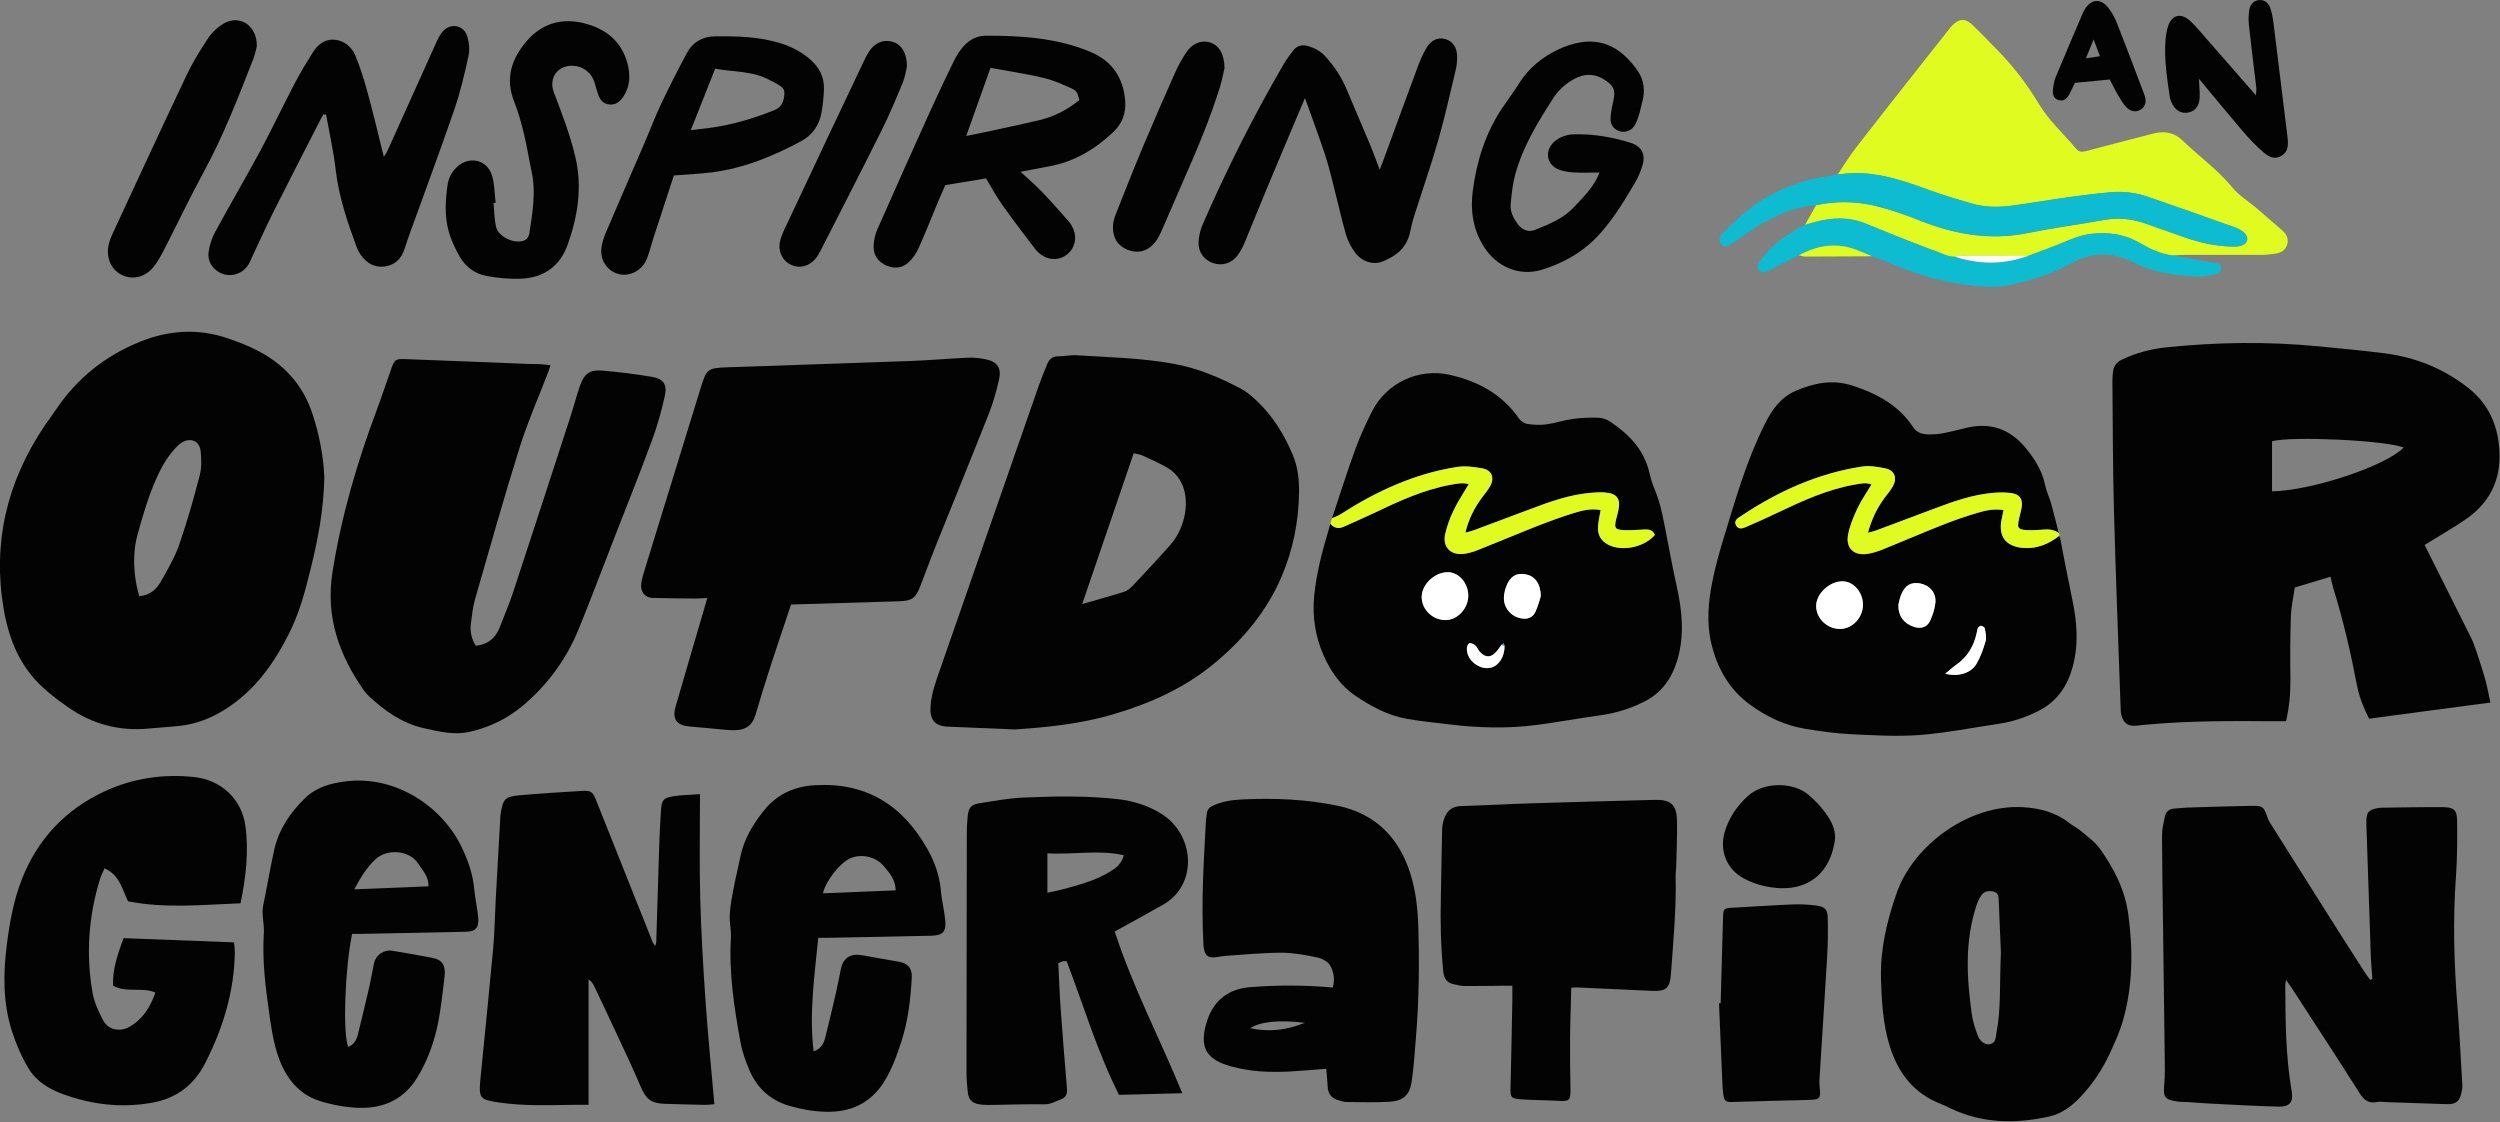
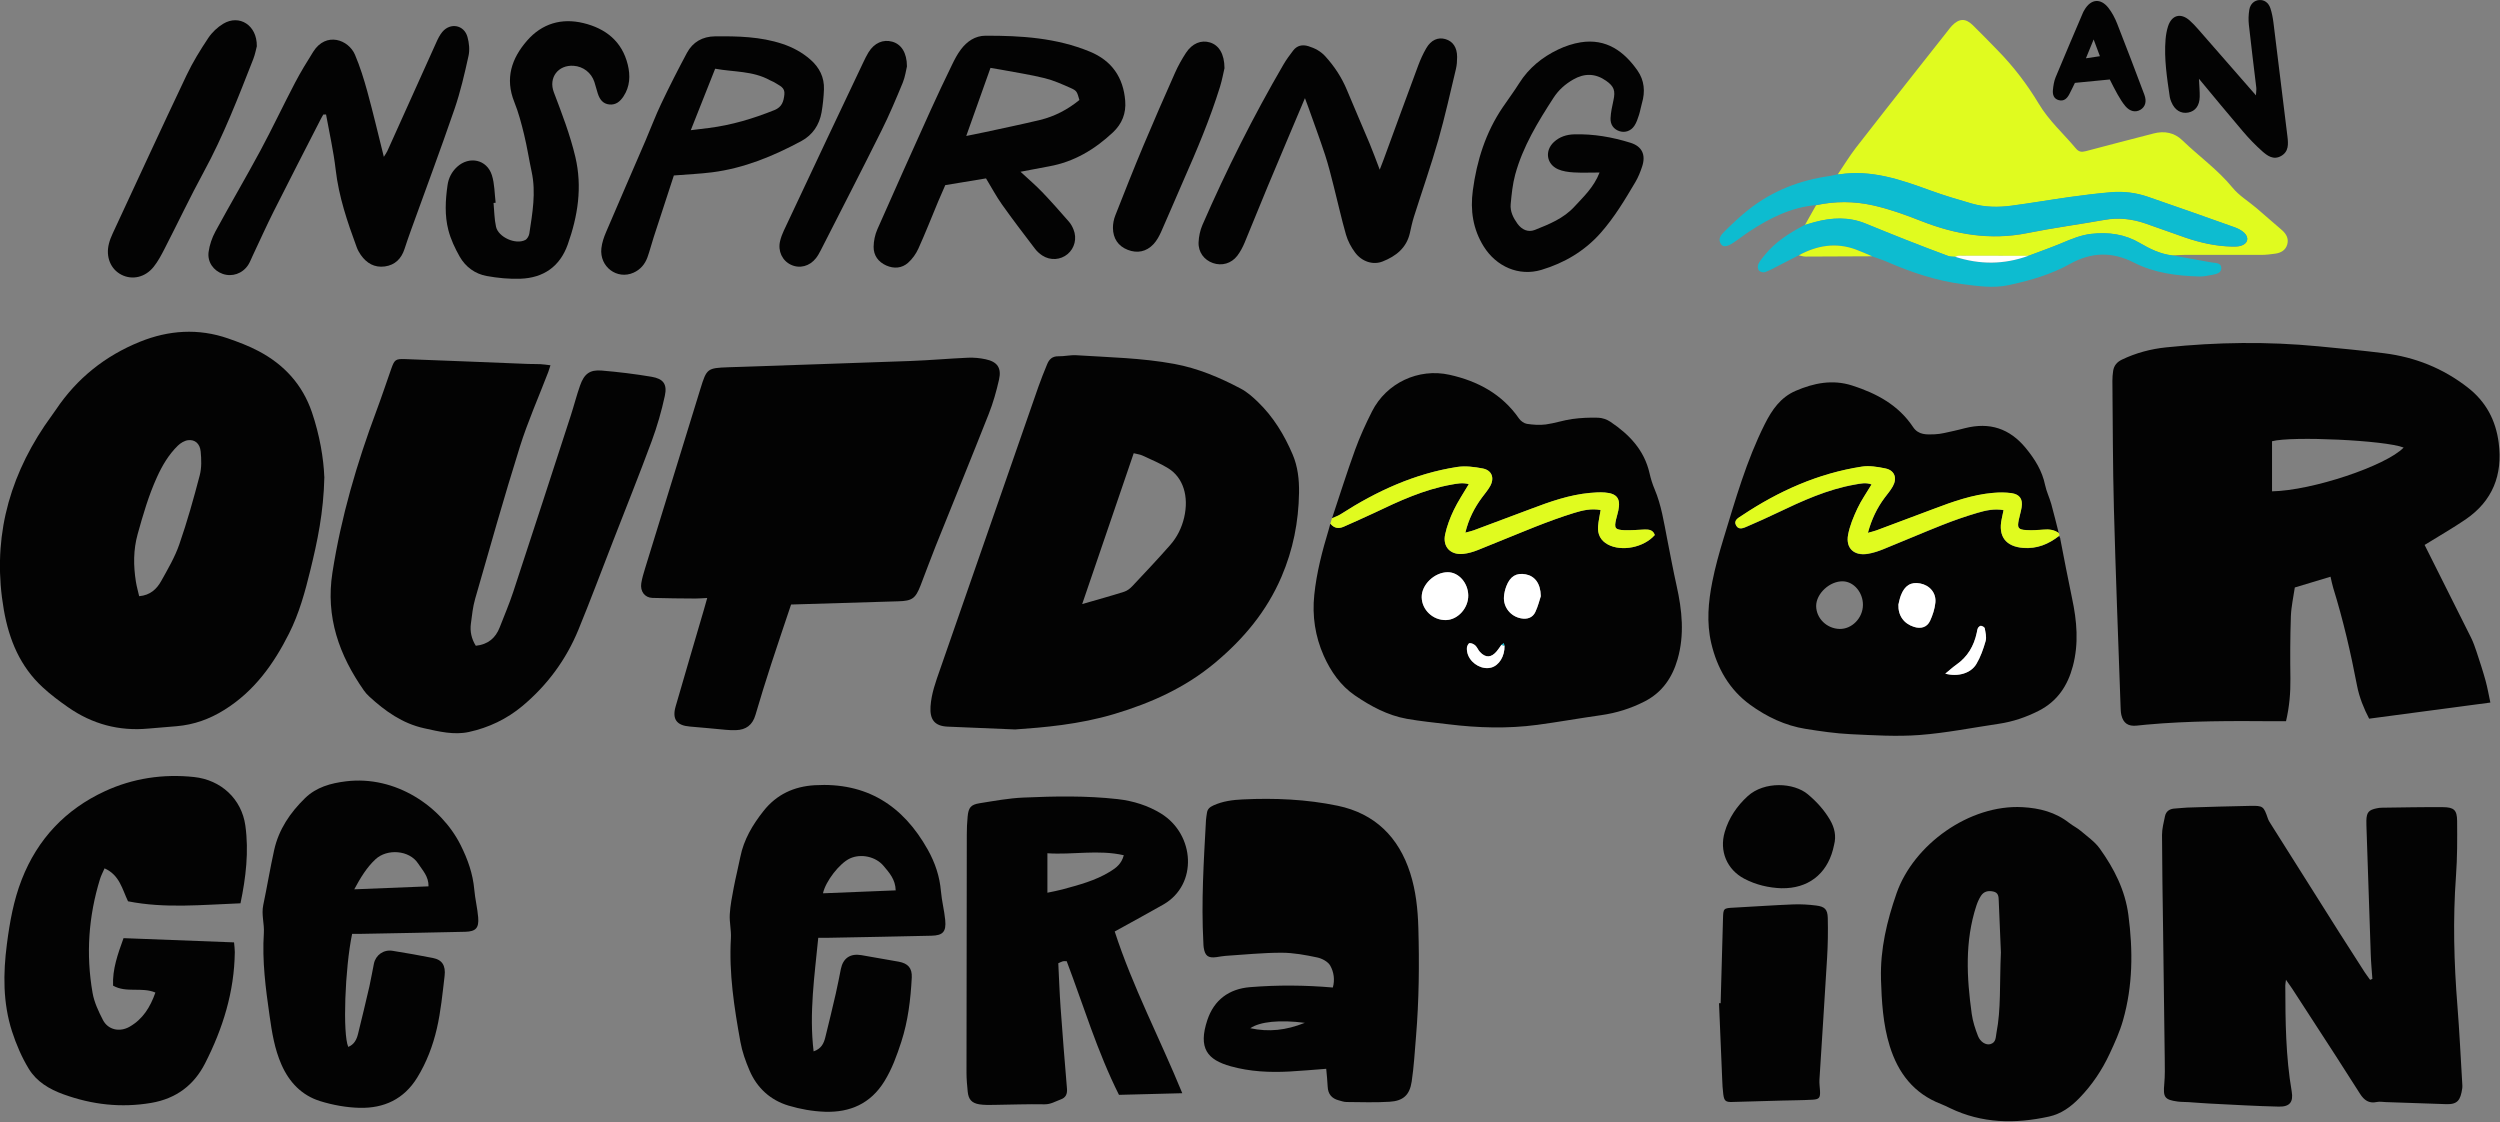
<svg xmlns="http://www.w3.org/2000/svg" width="597" height="268" viewBox="0 0 597 268" fill="none">
  <rect x="0" y="0" width="597" height="268" fill="#808080" stroke="none" />
  <g clip-path="url(#clip0_2122_12760)">
    <path d="M579 130.14C582.68 137.48 586.41 144.88 590.1 152.3C590.63 153.37 591.02 154.51 591.4 155.64C592.15 157.91 592.9 160.18 593.54 162.49C594.02 164.23 594.32 166.02 594.7 167.77C584.92 169.07 575.46 170.33 565.75 171.62C564.53 169.28 563.4 166.57 562.85 163.68C561.35 155.83 559.55 148.06 557.18 140.42C556.92 139.59 556.77 138.72 556.53 137.72C553.69 138.58 550.9 139.42 548 140.29C547.68 142.52 547.14 144.86 547.06 147.21C546.89 152.16 546.88 157.12 546.95 162.07C546.99 165.44 546.71 168.75 545.9 172.23C545 172.23 544.14 172.23 543.28 172.23C533.05 172.15 522.81 172.11 512.61 173.04C511.81 173.11 511.02 173.2 510.23 173.28C508.22 173.49 507.04 172.71 506.58 170.74C506.42 170.05 506.42 169.31 506.39 168.6C505.84 152.87 505.22 137.14 504.8 121.4C504.53 111.25 504.54 101.1 504.44 90.95C504.44 90.15 504.5 89.35 504.62 88.56C504.82 87.29 505.54 86.44 506.73 85.87C510.08 84.27 513.61 83.33 517.28 82.95C529.39 81.69 541.52 81.53 553.65 82.7C558.9 83.21 564.15 83.7 569.38 84.36C576.74 85.29 583.39 87.94 589.3 92.54C593.68 95.95 595.99 100.36 596.69 105.75C597.68 113.42 595.22 119.64 588.78 124.04C585.69 126.15 582.43 128 579 130.13V130.14ZM542.56 117.33C552.12 117.16 569.8 111.23 573.99 106.88C569.65 105.13 547.23 104.1 542.56 105.37V117.33Z" fill="#030303" />
    <path d="M77.46 113.85C77.27 122.42 75.79 129.28 74.12 136.12C72.85 141.33 71.44 146.49 69.02 151.29C65.35 158.59 60.71 165.07 53.59 169.51C50.04 171.73 46.3 173.07 42.16 173.42C39.93 173.61 37.7 173.77 35.47 173.98C28.42 174.65 22 172.91 16.23 168.87C14.14 167.41 12.08 165.87 10.21 164.14C4.81 159.17 2.17 152.8 0.92 145.67C-1.87 129.66 1.65 115.09 10.62 101.71C11.51 100.38 12.49 99.12 13.38 97.79C18.39 90.33 25.14 84.96 33.4 81.62C40.26 78.84 47.36 78.35 54.47 80.82C56.95 81.68 59.43 82.62 61.74 83.84C67.82 87.05 72.21 91.8 74.48 98.43C76.36 103.93 77.28 109.56 77.44 113.84L77.46 113.85ZM33.23 142.37C35.87 142.15 37.43 140.66 38.49 138.76C40.08 135.91 41.76 133.05 42.82 129.99C44.7 124.58 46.25 119.04 47.7 113.49C48.17 111.69 48.1 109.69 47.92 107.81C47.74 105.92 46.53 104.91 44.9 105.12C44.04 105.23 43.11 105.8 42.47 106.42C40.28 108.56 38.74 111.17 37.48 113.95C35.49 118.32 34.17 122.9 32.88 127.52C31.82 131.31 31.85 135.08 32.45 138.89C32.63 140.04 32.96 141.17 33.23 142.36V142.37Z" fill="#030303" />
    <path d="M318.09 123.76C319.91 118.31 321.63 112.83 323.59 107.43C324.73 104.29 326.13 101.22 327.64 98.24C331.06 91.47 338.72 87.84 346.15 89.5C352.9 91 358.7 94.11 362.76 99.97C363.17 100.56 363.96 101.11 364.64 101.22C366.11 101.44 367.66 101.55 369.13 101.36C371.26 101.08 373.33 100.35 375.46 100.06C377.5 99.78 379.59 99.69 381.65 99.75C382.63 99.78 383.73 100.16 384.56 100.72C389.05 103.73 392.64 107.46 393.9 112.97C394.2 114.29 394.6 115.6 395.13 116.84C396.73 120.63 397.33 124.66 398.11 128.65C398.85 132.41 399.55 136.17 400.38 139.9C401.68 145.74 402.29 151.6 400.6 157.44C399.34 161.79 396.96 165.34 392.74 167.5C389.42 169.2 385.97 170.27 382.3 170.79C377.24 171.5 372.21 172.41 367.15 173.09C360.07 174.04 352.97 173.83 345.89 172.96C342.57 172.55 339.22 172.24 335.93 171.65C331.37 170.83 327.32 168.64 323.57 166.08C320.15 163.75 317.77 160.33 316.1 156.57C314.07 151.98 313.32 147.13 313.85 142.06C314.4 136.7 315.76 131.55 317.31 126.42C317.45 125.96 317.56 125.5 317.69 125.04C318.56 126.13 319.63 126.34 320.89 125.77C323.29 124.69 325.71 123.66 328.08 122.52C334.07 119.66 340.07 116.88 346.68 115.71C347.98 115.48 349.26 115.21 350.75 115.61C349.46 117.81 348.16 119.73 347.17 121.79C346.28 123.65 345.53 125.62 345.1 127.62C344.46 130.62 346.42 132.61 349.48 132.26C350.65 132.13 351.83 131.78 352.93 131.34C357.53 129.52 362.07 127.57 366.68 125.77C369.72 124.58 372.79 123.44 375.91 122.48C377.93 121.86 380.04 121.37 382.23 121.8C382.01 123.16 381.72 124.41 381.62 125.67C381.47 127.58 382.22 129.09 383.97 130.03C387.25 131.79 392.58 130.74 395.16 127.76C394.77 126.56 393.78 126.41 392.7 126.45C391.11 126.51 389.51 126.68 387.92 126.61C385.66 126.52 385.42 126.13 385.93 123.98C386.1 123.28 386.31 122.59 386.46 121.89C387.04 119.07 386.14 117.83 383.23 117.61C382.04 117.52 380.83 117.6 379.65 117.71C374.75 118.17 370.16 119.79 365.6 121.52C361.05 123.25 356.49 124.95 351.93 126.64C351.37 126.85 350.78 126.96 349.92 127.2C350.72 123.91 352.08 121.26 353.89 118.82C354.55 117.92 355.3 117.07 355.84 116.1C356.94 114.14 356.26 112.29 354.07 111.87C352.07 111.48 349.91 111.2 347.92 111.52C337.81 113.1 328.72 117.28 320.18 122.78C319.54 123.19 318.79 123.43 318.09 123.76ZM358.52 154.01C358.15 154.52 357.81 155.07 357.4 155.55C356.1 157.09 354.76 157.14 353.41 155.69C352.98 155.23 352.77 154.57 352.31 154.15C351.96 153.82 351.37 153.55 350.92 153.59C350.67 153.61 350.31 154.3 350.29 154.71C350.26 155.32 350.38 155.99 350.62 156.55C351.54 158.68 354.04 159.97 356.08 159.43C357.99 158.93 359.35 156.71 359.28 154.21C359.22 154 359.15 153.8 359.09 153.59C358.9 153.73 358.71 153.88 358.52 154.02V154.01ZM339.5 142.63C339.55 145.65 342.2 148.14 345.28 148.08C348.14 148.02 350.69 145.19 350.62 142.14C350.55 139.17 348.31 136.66 345.74 136.65C342.56 136.65 339.46 139.62 339.5 142.64V142.63ZM367.95 142.34C367.9 139.29 366.48 137.55 364.34 137.15C362.12 136.74 360.64 137.6 359.73 139.96C359.42 140.76 359.21 141.65 359.15 142.51C358.98 145.01 360.74 147.19 363.21 147.66C364.72 147.95 366.01 147.51 366.65 146.14C367.31 144.72 367.68 143.16 367.96 142.34H367.95Z" fill="#030303" />
    <path d="M491.98 128.62C492.92 133.39 493.81 138.17 494.82 142.93C495.97 148.31 496.43 153.69 495 159.07C493.77 163.73 491.31 167.47 486.84 169.74C483.81 171.28 480.67 172.34 477.33 172.84C471.02 173.77 464.73 175.04 458.38 175.52C452.92 175.93 447.38 175.58 441.89 175.32C438.31 175.15 434.74 174.62 431.2 174.06C426.29 173.28 421.84 171.14 417.91 168.28C412.98 164.69 410.05 159.58 408.65 153.61C407.49 148.66 407.94 143.74 408.91 138.87C409.59 135.43 410.54 132.04 411.56 128.68C414.41 119.37 417.04 109.99 421.45 101.24C423.14 97.88 425.19 94.9 428.78 93.34C433.14 91.46 437.61 90.56 442.29 92.06C448.12 93.93 453.34 96.72 456.84 101.98C458.15 103.94 460.13 103.77 461.99 103.71C463.57 103.66 465.13 103.19 466.7 102.87C467.56 102.69 468.4 102.45 469.26 102.24C475.11 100.77 479.89 102.29 483.78 107.03C485.95 109.68 487.67 112.44 488.37 115.83C488.69 117.38 489.42 118.84 489.85 120.38C490.49 122.68 491.04 125 491.63 127.31C490.53 126.53 489.3 126.38 487.98 126.5C486.63 126.62 485.26 126.7 483.91 126.62C481.93 126.5 481.69 126.11 482.07 124.22C482.28 123.2 482.6 122.21 482.76 121.18C483.07 119.21 482.32 118.08 480.34 117.79C478.93 117.59 477.47 117.6 476.05 117.72C471.06 118.14 466.39 119.8 461.75 121.56C457.2 123.29 452.63 124.99 448.07 126.69C447.51 126.9 446.92 127.02 446.05 127.27C446.94 124.01 448.23 121.33 450.05 118.89C450.72 117.99 451.46 117.14 452 116.17C453.11 114.19 452.44 112.35 450.27 111.9C448.42 111.51 446.42 111.17 444.58 111.46C434.14 113.08 424.72 117.3 415.98 123.13C415.16 123.68 413.9 124.27 414.59 125.52C415.26 126.72 416.47 126.06 417.38 125.67C419.73 124.67 422.05 123.61 424.36 122.51C430.35 119.65 436.37 116.88 442.98 115.73C444.26 115.51 445.54 115.18 446.93 115.71C445.7 117.76 444.45 119.54 443.54 121.48C442.6 123.49 441.71 125.6 441.32 127.76C440.73 130.96 442.77 132.81 446 132.28C447.25 132.08 448.49 131.67 449.67 131.2C454.41 129.29 459.09 127.26 463.84 125.38C466.58 124.3 469.38 123.32 472.21 122.49C474.17 121.91 476.21 121.45 478.45 121.84C478.29 122.62 478.14 123.31 478 124C477.13 128.08 478.96 130.52 483.09 130.86C486.39 131.13 489.2 129.98 491.73 127.98C491.83 128.2 491.92 128.42 492.02 128.64L491.99 128.65L491.98 128.62ZM444.87 144.48C444.9 141.5 442.72 138.91 440.12 138.82C436.98 138.71 433.69 141.74 433.7 144.72C433.72 147.65 436.22 150.11 439.28 150.19C442.23 150.26 444.84 147.6 444.87 144.48ZM453.34 144.33C453.23 147.04 454.66 148.94 457.06 149.7C458.72 150.23 460.19 149.8 460.91 148.24C461.53 146.89 462.02 145.39 462.17 143.91C462.4 141.57 460.8 139.75 458.51 139.32C456.33 138.91 454.83 139.82 453.93 142.18C453.62 142.99 453.47 143.86 453.35 144.33H453.34ZM464.53 160.87C467.59 161.69 470.65 160.76 471.96 158.56C472.96 156.88 473.63 154.96 474.17 153.07C474.43 152.15 474.13 151.04 473.96 150.03C473.92 149.78 473.4 149.49 473.07 149.44C472.86 149.4 472.49 149.71 472.35 149.95C472.17 150.28 472.13 150.7 472.05 151.09C471.38 154.25 469.86 156.85 467.17 158.73C466.35 159.3 465.61 159.99 464.53 160.87Z" fill="#030303" />
    <path d="M242.33 174.19C235.69 173.92 230.98 173.73 226.27 173.52C223.13 173.38 222.01 171.77 222.21 168.71C222.41 165.61 223.46 162.81 224.45 159.96C232.28 137.42 240.12 114.89 247.97 92.35C248.6 90.54 249.33 88.77 250.05 87C250.53 85.8 251.3 85.05 252.75 85.08C254.18 85.11 255.62 84.74 257.04 84.83C264.84 85.33 272.66 85.47 280.41 86.9C286.09 87.95 291.25 90.14 296.27 92.79C297.8 93.59 299.16 94.8 300.41 96.01C304.08 99.56 306.69 103.85 308.68 108.52C309.92 111.43 310.26 114.54 310.21 117.68C310.1 124.62 308.79 131.27 306.03 137.71C302.48 146.01 296.93 152.62 290.08 158.33C283.01 164.23 274.9 167.86 266.14 170.49C257.7 173.03 249.09 173.73 242.33 174.2V174.19ZM258.43 144.25C262.09 143.19 265.29 142.31 268.45 141.31C269.17 141.08 269.87 140.54 270.4 139.97C273.46 136.72 276.52 133.48 279.47 130.12C281.11 128.25 282.21 126.01 282.78 123.56C283.94 118.57 282.57 114.07 279.01 111.85C277.06 110.64 274.9 109.76 272.81 108.78C272.26 108.52 271.63 108.46 270.73 108.23C266.66 120.16 262.63 131.95 258.43 144.24V144.25Z" fill="#030303" />
    <path d="M131.45 87.24C131.21 87.96 131.08 88.41 130.92 88.85C128.64 94.8 126.03 100.66 124.13 106.73C120.36 118.76 116.94 130.9 113.46 143.02C112.91 144.93 112.71 146.94 112.45 148.92C112.2 150.79 112.59 152.55 113.62 154.21C116.49 153.91 118.34 152.4 119.34 149.79C120.43 146.96 121.64 144.17 122.58 141.29C127.2 127.26 131.76 113.22 136.32 99.18C137.08 96.83 137.69 94.42 138.51 92.09C139.5 89.27 140.84 88.25 143.7 88.49C147.67 88.82 151.65 89.31 155.58 89.97C158.41 90.45 159.37 91.73 158.76 94.54C157.97 98.19 156.93 101.82 155.63 105.33C152.67 113.34 149.49 121.27 146.39 129.23C143.64 136.3 140.99 143.4 138.11 150.41C135.18 157.54 130.69 163.62 124.77 168.58C121.03 171.71 116.66 173.78 111.96 174.8C108.42 175.57 104.81 174.69 101.29 173.91C96.12 172.77 91.98 169.83 88.18 166.33C87.71 165.9 87.27 165.42 86.91 164.9C80.99 156.44 77.73 147.36 79.38 136.76C81.46 123.43 85.22 110.6 89.93 98.01C91.16 94.72 92.26 91.38 93.43 88.07C94.2 85.91 94.44 85.67 96.71 85.75C106.53 86.11 116.35 86.52 126.17 86.91C127.12 86.95 128.08 86.91 129.04 86.96C129.8 87 130.55 87.12 131.46 87.23L131.45 87.24Z" fill="#030303" />
    <path d="M168.9 142.8C167.8 142.85 166.93 142.93 166.06 142.93C162.63 142.9 159.21 142.89 155.79 142.78C153.95 142.72 152.83 141.2 153.14 139.26C153.33 138.08 153.68 136.93 154.03 135.78C158.44 121.44 162.85 107.11 167.28 92.78C168.75 88.01 168.91 87.88 173.94 87.7C188.47 87.19 203 86.74 217.53 86.2C222.08 86.03 226.62 85.62 231.16 85.42C232.57 85.36 234.02 85.5 235.4 85.8C238.16 86.39 239.2 87.86 238.57 90.65C237.94 93.44 237.15 96.23 236.1 98.88C231.94 109.42 227.65 119.91 223.43 130.42C222.18 133.53 221.05 136.68 219.83 139.81C218.61 142.95 217.81 143.49 214.53 143.59C206.08 143.84 197.62 144.1 188.91 144.36C187.33 149.08 185.71 153.83 184.16 158.59C182.86 162.61 181.59 166.65 180.41 170.71C179.71 173.13 178.16 174.29 175.72 174.36C174.92 174.38 174.12 174.36 173.33 174.28C170.47 174.03 167.61 173.72 164.75 173.5C161.6 173.25 160.46 171.75 161.34 168.7C163.57 160.96 165.86 153.23 168.12 145.5C168.36 144.67 168.59 143.85 168.88 142.81L168.9 142.8Z" fill="#030303" />
    <path d="M566.52 233.73C566.39 231.82 566.2 229.92 566.14 228.01C565.78 217.71 565.44 207.41 565.1 197.11C565.09 196.71 565.07 196.31 565.09 195.91C565.15 193.99 565.66 193.4 567.58 193.02C567.97 192.94 568.37 192.88 568.77 192.88C573.64 192.82 578.51 192.71 583.39 192.75C586.01 192.77 586.74 193.44 586.76 196.02C586.8 200.41 586.81 204.81 586.49 209.19C585.73 219.58 586.01 229.94 586.84 240.31C587.32 246.36 587.6 252.43 587.97 258.49C588 258.97 588.05 259.46 587.98 259.93C587.56 262.71 586.9 263.78 584.09 263.67C579.3 263.49 574.51 263.34 569.73 263.18C569.01 263.16 568.26 263.01 567.58 263.16C565.69 263.58 564.53 262.69 563.59 261.22C561.66 258.19 559.73 255.16 557.78 252.14C554.31 246.77 550.83 241.41 547.35 236.06C546.98 235.49 546.58 234.95 545.89 233.97C545.79 234.77 545.73 235.04 545.73 235.32C545.75 243.79 545.82 252.26 547.26 260.64C547.69 263.16 546.8 264.32 544.17 264.26C538.67 264.14 533.17 263.8 527.67 263.53C526 263.45 524.33 263.3 522.66 263.19C521.78 263.13 520.9 263.17 520.03 263.05C516.89 262.62 516.53 262.03 516.83 258.82C517.01 256.84 516.96 254.83 516.94 252.83C516.82 242.44 516.68 232.06 516.54 221.67C516.44 214.24 516.31 206.81 516.29 199.38C516.29 197.9 516.69 196.41 516.99 194.94C517.26 193.67 518.16 193.12 519.43 193.07C520.39 193.03 521.34 192.88 522.3 192.85C527.33 192.69 532.36 192.53 537.4 192.44C540.45 192.39 540.56 192.54 541.57 195.46C541.72 195.91 541.98 196.32 542.24 196.73C547.69 205.38 553.14 214.02 558.6 222.66C560.61 225.83 562.64 228.99 564.67 232.14C565.08 232.78 565.55 233.37 565.99 233.99L566.53 233.75L566.52 233.73Z" fill="#030303" />
    <path d="M449.18 233.71C448.99 226.64 450.6 219.91 452.9 213.32C456.97 201.67 470.32 192.06 482.97 192.75C487.04 192.97 490.85 193.94 494.13 196.52C495.01 197.21 496.04 197.7 496.89 198.42C498.46 199.76 500.24 200.99 501.42 202.63C504.83 207.39 507.47 212.51 508.26 218.5C509.38 227 509.33 235.4 506.97 243.67C506.19 246.41 504.99 249.05 503.78 251.64C501.95 255.56 499.58 259.11 496.53 262.24C494.46 264.37 492.19 266 489.29 266.64C481.21 268.41 473.29 268.3 465.67 264.62C464.95 264.27 464.23 263.92 463.49 263.63C457.02 261.13 453.27 256.25 451.27 249.81C449.64 244.57 449.35 239.15 449.17 233.73L449.18 233.71ZM477.82 227.56C477.7 224.66 477.52 219.88 477.3 215.1C477.26 214.16 477.28 213.16 475.97 212.89C474.73 212.63 473.72 212.89 473.04 213.94C472.58 214.66 472.22 215.48 471.95 216.3C469.17 224.8 469.65 233.46 470.85 242.12C471.1 243.91 471.68 245.69 472.34 247.39C472.92 248.87 474.27 249.62 475.29 249.34C476.7 248.94 476.55 247.7 476.76 246.62C477.86 240.94 477.48 235.17 477.81 227.55L477.82 227.56Z" fill="#030303" />
-     <path d="M156.46 225.89C156.6 225.41 156.7 225.21 156.71 225.01C156.95 217.42 157.16 209.83 157.41 202.24C157.51 199.29 157.65 196.33 157.85 193.38C158.01 191.11 158.4 190.55 160.64 190.17C162.73 189.82 164.89 189.82 167.16 189.65C167.16 198.09 166.99 206.22 167.21 214.34C167.43 222.57 167.91 230.79 168.48 239C169.04 247.13 169.86 255.24 170.59 263.68C169.83 263.74 169.08 263.85 168.33 263.84C165.13 263.78 161.94 263.7 158.75 263.59C155.4 263.48 154.26 262.47 152.91 259.29C151.1 255.03 149.1 250.85 147.15 246.65C145.44 242.96 143.69 239.28 141.94 235.6C141.65 234.98 141.29 234.39 140.55 233.86V263.83C139.11 263.83 137.93 263.81 136.75 263.83C130.92 263.92 125.09 264.14 119.28 263.29C114.54 262.6 114.27 262.32 114.74 257.5C115.75 247.16 116.82 236.83 117.77 226.49C118.12 222.59 118.17 218.67 118.38 214.76C118.74 208.14 119.12 201.52 119.49 194.9C119.5 194.66 119.53 194.42 119.57 194.19C120.16 190.74 120.62 190.21 124.19 189.9C129.12 189.47 134.07 189.16 139.01 188.87C141.19 188.74 141.58 189.13 142.37 191.13C146.85 202.41 151.35 213.68 155.85 224.96C155.95 225.21 156.14 225.42 156.45 225.88L156.46 225.89Z" fill="#030303" />
    <path d="M30.58 215.25C29.19 212.38 28.59 208.98 24.97 207.36C24.55 208.32 24.14 209.08 23.89 209.89C21.13 218.83 20.5 227.94 22.11 237.13C22.5 239.36 23.53 241.53 24.58 243.57C25.81 245.95 28.6 246.54 30.97 245.17C34.12 243.36 35.88 240.51 37.11 237.02C33.83 235.63 30.16 237.18 27 235.37C26.83 231.42 28.13 227.84 29.5 224.03C38.23 224.37 46.98 224.7 55.89 225.04C55.97 225.99 56.08 226.67 56.07 227.36C55.96 236.83 53.21 245.64 48.95 253.97C46.3 259.15 42.04 262.36 36.12 263.37C28.92 264.59 22.02 263.81 15.17 261.33C11.71 260.08 8.72 258.27 6.86 255.21C5.18 252.45 3.87 249.38 2.87 246.3C0.68 239.48 0.73 232.5 1.65 225.42C2.33 220.16 3.25 215.02 5.18 210.06C8.97 200.34 15.67 193.28 25.03 188.95C31.72 185.85 38.94 184.77 46.32 185.55C52.76 186.23 57.7 190.77 58.59 197.15C59.45 203.36 58.72 209.54 57.43 215.71C48.33 216.05 39.42 216.99 30.57 215.23L30.58 215.25Z" fill="#030303" />
    <path d="M316.7 255.23C313.6 255.46 310.76 255.73 307.91 255.88C303.18 256.13 298.48 255.91 293.9 254.63C288.33 253.08 286.05 250.35 288.33 243.54C289.93 238.79 293.47 236.14 298.52 235.73C305.06 235.2 311.6 235.24 318.28 235.82C318.8 233.99 318.52 232.11 317.66 230.59C317.12 229.64 315.7 228.88 314.55 228.64C311.75 228.05 308.88 227.51 306.03 227.51C301.57 227.51 297.11 227.97 292.65 228.26C291.94 228.31 291.23 228.46 290.52 228.56C288.5 228.84 287.74 228.27 287.44 226.24C287.38 225.85 287.38 225.44 287.36 225.04C286.84 215.29 287.46 205.56 287.99 195.83C288.02 195.27 288.14 194.72 288.21 194.17C288.33 193.2 288.87 192.74 289.79 192.32C292.03 191.31 294.39 191.01 296.77 190.9C304.38 190.54 311.98 190.86 319.43 192.41C328.32 194.26 334.02 199.91 336.76 208.5C338.1 212.7 338.57 217.06 338.7 221.48C338.95 230.19 338.86 238.89 338.14 247.58C337.84 251.15 337.64 254.74 337.11 258.28C336.63 261.5 335.08 262.9 331.84 263.1C328.42 263.31 324.98 263.19 321.56 263.16C320.94 263.16 320.31 262.93 319.69 262.76C318.02 262.32 317.13 261.27 317.05 259.51C316.99 258.1 316.83 256.69 316.7 255.22V255.23ZM311.59 244.25C305.63 243.49 300.9 243.95 298.57 245.54C302.99 246.49 307.09 246.05 311.59 244.25Z" fill="#030303" />
    <path d="M266.19 222.43C270.5 235.7 276.95 247.93 282.33 261.06C276.99 261.2 272.08 261.32 267.21 261.45C262.03 251.12 258.76 240.17 254.73 229.54C254.27 229.54 254.03 229.49 253.83 229.55C253.46 229.66 253.11 229.85 252.72 230.02C252.9 233.59 253.02 237.1 253.27 240.6C253.73 247.05 254.25 253.5 254.79 259.94C254.9 261.24 254.53 262.12 253.27 262.56C252.02 263.01 250.92 263.73 249.44 263.71C245.38 263.63 241.31 263.8 237.24 263.85C236.12 263.86 234.99 263.89 233.9 263.72C232.06 263.43 231.27 262.54 231.09 260.7C230.94 259.19 230.8 257.67 230.8 256.16C230.8 237.22 230.83 218.28 230.87 199.33C230.87 197.89 230.93 196.45 231.07 195.02C231.27 192.85 231.82 192.15 233.94 191.81C237.41 191.26 240.89 190.61 244.39 190.46C251.89 190.13 259.41 189.99 266.9 190.83C270.62 191.25 274.15 192.36 277.28 194.29C285.32 199.27 286.14 211.24 277.79 216.01C273.98 218.18 270.12 220.27 266.21 222.43H266.19ZM250.12 203.75V213.18C251.39 212.9 252.55 212.71 253.68 212.4C257.6 211.33 261.55 210.31 265.07 208.15C266.51 207.27 267.83 206.29 268.36 204.23C262.26 202.84 256.23 204.17 250.12 203.76V203.75Z" fill="#030303" />
-     <path d="M375.22 235.88C375.12 240.15 374.96 244.21 374.93 248.28C374.9 252.27 374.97 256.27 375.03 260.26C375.07 262.77 374.74 263.04 372.11 262.88C369.17 262.7 366.21 262.74 363.27 262.52C360.75 262.33 360.66 262.06 360.72 259.56C360.89 252.61 361.02 245.66 361.15 238.71C361.17 237.68 361.15 236.66 361.15 235.39C360.31 235.39 359.71 235.39 359.11 235.39C355.99 235.42 352.88 235.48 349.76 235.46C348.9 235.46 348.03 235.22 347.18 235.04C345.59 234.7 344.84 233.8 344.66 232.06C344.05 226.08 343.93 220.1 344.08 214.1C344.21 208.75 344.23 203.39 344.38 198.04C344.41 196.97 344.68 195.84 345.12 194.87C345.82 193.32 347.1 192.54 348.91 192.49C354.42 192.33 359.93 192.01 365.44 191.84C375.34 191.53 385.25 191.26 395.15 191.01C399.01 190.91 400.39 192.14 400.47 196.07C400.54 199.74 400.36 203.41 400.27 207.08C400.25 207.8 400.12 208.52 400.14 209.23C400.33 217.08 399.57 224.88 399.01 232.68C398.77 235.97 397.82 236.78 394.44 236.62C388.45 236.33 382.47 236.06 376.48 235.79C376.17 235.78 375.86 235.83 375.22 235.88Z" fill="#030303" />
    <path d="M84.09 222.99C82.36 231.28 81.81 246.88 83.16 250C84.57 249.44 85.16 248.26 85.49 246.93C86.42 243.13 87.35 239.33 88.22 235.52C88.63 233.73 88.91 231.91 89.29 230.12C89.72 228.06 91.6 226.71 93.73 227.05C96.96 227.56 100.19 228.14 103.4 228.77C105.55 229.2 106.47 230.53 106.17 233.07C105.67 237.27 105.27 241.51 104.32 245.62C103.37 249.72 101.87 253.7 99.62 257.35C96.44 262.51 91.67 264.68 85.9 264.55C82.75 264.48 79.51 263.89 76.49 262.96C72.08 261.6 69.06 258.45 67.2 254.2C65.57 250.49 64.94 246.55 64.38 242.6C63.44 236.04 62.57 229.47 63.01 222.79C63.15 220.61 62.39 218.41 62.86 216.15C63.78 211.78 64.5 207.36 65.47 202.99C66.56 198.08 69.28 194.07 72.84 190.6C75.55 187.96 78.98 187.03 82.62 186.58C94.49 185.13 105.37 192.57 109.99 201.79C111.71 205.22 112.92 208.64 113.26 212.44C113.45 214.66 114.01 216.85 114.19 219.07C114.4 221.61 113.62 222.45 111.09 222.51C102.87 222.71 94.64 222.84 86.41 223C85.63 223.01 84.84 223 84.1 223L84.09 222.99ZM84.59 212.37C90.7 212.12 96.47 211.89 102.33 211.66C102.38 209.28 100.92 207.86 99.85 206.21C97.76 202.98 92.43 202.61 89.66 205.2C87.54 207.18 86.08 209.62 84.59 212.38V212.37Z" fill="#030303" />
    <path d="M195.4 223.95C194.51 233.07 193.2 241.89 194.29 251.07C196.19 250.41 196.73 249.11 197.08 247.73C197.95 244.25 198.78 240.75 199.59 237.25C200.04 235.3 200.4 233.34 200.8 231.38C201.33 228.82 203.03 227.65 205.65 228.08C208.64 228.58 211.63 229.11 214.61 229.65C216.83 230.06 217.85 231.18 217.73 233.46C217.46 238.66 216.84 243.83 215.23 248.79C214.17 252.04 213.02 255.26 211.18 258.23C207.88 263.57 202.97 265.68 197.01 265.49C194.09 265.39 191.1 264.86 188.3 264.02C183.97 262.72 180.78 259.81 178.99 255.63C178.05 253.44 177.23 251.14 176.81 248.81C175.33 240.63 174.05 232.42 174.54 224.04C174.65 222.15 174.16 220.23 174.27 218.34C174.39 216.2 174.82 214.06 175.22 211.94C175.68 209.51 176.3 207.11 176.78 204.68C177.61 200.49 179.72 196.96 182.33 193.66C185.46 189.7 189.61 187.8 194.56 187.51C206.9 186.78 215.63 192.31 221.56 202.91C223.31 206.05 224.4 209.28 224.7 212.86C224.9 215.16 225.5 217.42 225.72 219.72C225.98 222.5 225.17 223.39 222.42 223.45C214.27 223.65 206.13 223.78 197.98 223.94C197.19 223.96 196.39 223.94 195.4 223.94V223.95ZM213.89 212.61C213.83 210.01 212.36 208.4 211 206.78C209.12 204.54 205.61 203.79 202.98 204.99C200.5 206.12 197.13 210.47 196.53 213.32C202.24 213.09 207.95 212.86 213.89 212.62V212.61Z" fill="#030303" />
    <path d="M438.87 41.62C440.3 39.51 441.62 37.33 443.17 35.31C448 29.06 452.91 22.87 457.79 16.66C460.25 13.52 462.73 10.4 465.2 7.27C465.5 6.89 465.78 6.5 466.11 6.16C467.82 4.39 469.34 4.3 471.08 5.99C473.09 7.93 475.01 9.96 476.97 11.95C480.79 15.84 484.08 20.13 486.88 24.81C489.28 28.82 492.77 31.93 495.74 35.47C496.4 36.25 497.04 36.37 498.04 36.11C503.43 34.65 508.85 33.3 514.25 31.88C516.86 31.19 519.26 31.67 521.15 33.51C525.1 37.33 529.63 40.53 533.15 44.84C534.69 46.72 536.9 48.04 538.78 49.64C540.85 51.4 542.9 53.17 544.94 54.96C545.96 55.86 546.58 56.97 546.2 58.36C545.81 59.75 544.69 60.38 543.35 60.57C542.25 60.73 541.13 60.86 540.03 60.87C533.96 60.89 527.89 60.85 521.82 60.86C520.79 60.86 519.75 60.96 518.72 61.01C515.88 60.67 513.37 59.44 510.96 58.03C507.36 55.92 503.51 55.41 499.43 55.86C496.92 56.14 494.67 57.09 492.39 58.05C489.75 59.16 487.04 60.1 484.36 61.12C478.83 61.1 473.3 61.09 467.76 61.09C467.47 61.09 467.18 61.26 466.89 61.35C466.34 61.29 465.75 61.35 465.25 61.16C461.82 59.88 458.41 58.58 455 57.24C451.82 55.99 448.65 54.69 445.48 53.4C441.46 51.76 437.39 51.97 433.3 53.08C432.53 53.29 431.77 53.52 431.01 53.75C431.9 52.17 432.78 50.6 433.67 49.02C438.19 48.02 442.77 48.05 447.22 49.04C451.17 49.92 455.04 51.32 458.82 52.81C467.03 56.04 475.36 57.45 484.16 55.67C490.26 54.44 496.45 53.62 502.58 52.52C505.9 51.93 509.11 52.28 512.26 53.36C515.43 54.45 518.58 55.62 521.75 56.71C525.39 57.96 529.12 58.82 533 58.89C533.71 58.9 534.46 58.91 535.13 58.71C536.79 58.21 537.17 56.79 535.92 55.61C535.3 55.03 534.48 54.6 533.67 54.31C526.75 51.84 519.82 49.39 512.87 47C510.05 46.03 507.09 45.67 504.12 45.93C500.86 46.21 497.61 46.61 494.36 47.06C489.69 47.71 485.05 48.52 480.38 49.14C477.19 49.56 473.98 49.53 470.86 48.63C467.56 47.68 464.26 46.7 461.04 45.53C453.95 42.95 446.87 40.46 439.12 41.68C439.04 41.69 438.96 41.67 438.88 41.66L438.87 41.62Z" fill="#E0FB1F" />
    <path d="M77.2 27.35C77.02 27.68 76.82 28 76.65 28.34C72.87 35.73 69.06 43.11 65.33 50.53C63.58 54.02 61.98 57.6 60.31 61.13C59.97 61.85 59.69 62.62 59.26 63.28C57.89 65.36 55.42 66.19 53.17 65.4C51 64.64 49.49 62.59 49.81 60.18C50.04 58.48 50.64 56.75 51.46 55.24C54.96 48.79 58.69 42.45 62.17 35.99C65.04 30.65 67.63 25.15 70.45 19.77C71.78 17.23 73.28 14.77 74.81 12.34C77.85 7.52 83.22 9.44 84.77 13.07C85.98 15.92 86.91 18.91 87.73 21.9C89.12 26.97 90.32 32.09 91.66 37.45C91.99 36.91 92.29 36.53 92.49 36.09C96.4 27.43 100.29 18.76 104.2 10.1C104.59 9.23 105.03 8.34 105.63 7.62C107.55 5.33 110.83 5.94 111.63 8.82C112.03 10.24 112.2 11.89 111.89 13.31C110.95 17.59 109.96 21.89 108.54 26.03C105.22 35.7 101.64 45.27 98.17 54.89C97.63 56.39 97.1 57.9 96.61 59.42C95.86 61.76 94.35 63.29 91.89 63.63C89.43 63.96 87.55 62.86 86.16 60.88C85.75 60.3 85.4 59.65 85.16 58.98C82.95 52.98 80.9 46.96 80.16 40.53C79.65 36.1 78.65 31.73 77.86 27.34C77.64 27.34 77.42 27.34 77.21 27.35H77.2Z" fill="#030303" />
    <path d="M243.69 41.01C245.63 42.81 247.33 44.25 248.86 45.85C251.07 48.15 253.17 50.55 255.27 52.95C255.73 53.48 256.09 54.14 256.35 54.8C257.22 56.92 256.62 59.27 254.94 60.68C253.25 62.09 250.83 62.27 248.91 61.02C248.25 60.59 247.63 60.03 247.16 59.41C244.5 55.92 241.83 52.43 239.29 48.85C237.91 46.91 236.79 44.79 235.46 42.6C232.41 43.1 229.22 43.63 225.73 44.21C225.25 45.32 224.63 46.7 224.05 48.08C222.48 51.84 221 55.63 219.32 59.34C218.75 60.61 217.87 61.85 216.84 62.76C215.36 64.07 213.49 64.21 211.66 63.41C209.74 62.56 208.59 61 208.62 58.92C208.64 57.53 208.95 56.04 209.51 54.77C213.69 45.27 217.95 35.81 222.22 26.35C223.86 22.71 225.58 19.11 227.32 15.52C227.94 14.23 228.61 12.93 229.47 11.8C230.92 9.88 232.86 8.54 235.33 8.53C243.83 8.5 252.26 9.03 260.26 12.33C265.5 14.49 268.25 18.47 268.7 24.08C268.94 27.06 267.94 29.58 265.76 31.62C261.42 35.69 256.48 38.65 250.54 39.72C248.43 40.1 246.33 40.51 243.67 41.02L243.69 41.01ZM230.74 32.47C232.49 32.11 233.89 31.84 235.28 31.54C239.64 30.59 244.01 29.69 248.34 28.65C251.86 27.8 255 26.14 257.76 23.88C257.19 21.9 257.16 21.68 255.71 21.03C253.68 20.13 251.62 19.2 249.48 18.67C246.08 17.83 242.61 17.31 239.17 16.66C238.19 16.48 237.2 16.32 236.53 16.21C234.56 21.73 232.7 26.96 230.74 32.47Z" fill="#030303" />
    <path d="M311.62 23.43C308.5 30.83 305.56 37.74 302.67 44.66C300.82 49.08 299.06 53.54 297.21 57.96C296.75 59.05 296.18 60.14 295.46 61.08C294.02 62.95 291.76 63.55 289.66 62.82C287.55 62.09 286.12 60.22 286.22 57.86C286.28 56.46 286.59 54.98 287.15 53.7C292.87 40.58 299.28 27.8 306.48 15.43C307.16 14.26 307.97 13.16 308.8 12.08C309.73 10.86 310.99 10.58 312.45 11.03C314 11.51 315.38 12.23 316.5 13.47C318.67 15.86 320.41 18.51 321.65 21.5C323.42 25.78 325.28 30.01 327.07 34.29C327.87 36.2 328.57 38.15 329.48 40.52C329.86 39.52 330.14 38.83 330.4 38.13C333.15 30.63 335.88 23.13 338.67 15.64C339.2 14.22 339.83 12.83 340.59 11.52C341.72 9.55 343.41 8.82 345.17 9.34C346.97 9.87 347.96 11.34 347.96 13.6C347.96 14.55 347.9 15.53 347.68 16.46C346.32 22.13 345.07 27.83 343.47 33.43C341.71 39.57 339.6 45.6 337.67 51.69C337.26 52.98 336.97 54.31 336.68 55.64C335.88 59.22 333.33 61.19 330.17 62.44C327.86 63.36 325.18 62.46 323.57 60.27C322.64 59.01 321.85 57.53 321.42 56.03C320.32 52.2 319.47 48.29 318.48 44.43C317.85 41.96 317.24 39.47 316.45 37.05C315.18 33.18 313.76 29.37 312.4 25.53C312.22 25.02 312.02 24.51 311.63 23.46L311.62 23.43Z" fill="#030303" />
    <path d="M381.97 41.2C379.71 41.2 377.73 41.29 375.75 41.17C374.5 41.09 373.17 40.91 372.04 40.41C369.27 39.17 368.85 35.97 371.08 33.91C372.43 32.66 374.11 32.13 375.91 32.08C380.5 31.95 384.99 32.73 389.35 34.09C392.13 34.95 393.06 36.98 392.15 39.74C391.73 41.02 391.22 42.31 390.54 43.46C388.02 47.72 385.48 51.98 382.17 55.7C378.35 59.99 373.53 62.81 368.11 64.44C362.69 66.07 357.29 63.64 354.3 58.84C351.72 54.69 351.08 50.2 351.71 45.48C352.66 38.35 354.78 31.62 358.86 25.61C360.16 23.69 361.55 21.84 362.78 19.88C365.07 16.24 368.27 13.65 372.07 11.83C373.77 11.02 375.64 10.39 377.5 10.1C383.54 9.16 387.78 12.2 391.04 16.85C392.67 19.18 392.92 21.89 392.09 24.66C391.82 25.57 391.69 26.53 391.39 27.44C391.1 28.34 390.8 29.28 390.28 30.05C389.42 31.33 387.99 31.75 386.71 31.32C385.37 30.87 384.52 29.8 384.6 28.2C384.67 26.78 384.98 25.36 385.29 23.96C385.8 21.65 385.43 20.62 383.54 19.29C380.97 17.49 378.36 17.45 375.68 18.99C373.79 20.08 372.2 21.47 370.99 23.34C367.25 29.12 363.66 34.98 361.83 41.69C361.21 43.97 360.97 46.38 360.75 48.75C360.59 50.48 361.36 52.02 362.36 53.41C363.41 54.86 364.91 55.55 366.54 54.9C369.94 53.54 373.37 52.18 375.95 49.37C378.16 46.97 380.58 44.75 381.96 41.24L381.97 41.2Z" fill="#030303" />
    <path d="M117.86 48.47C118.04 50.37 118.04 52.31 118.45 54.15C119.01 56.66 123.17 58.49 125.43 57.31C125.9 57.07 126.31 56.34 126.4 55.79C127.14 50.9 128.03 46 126.96 41.03C126.32 38.06 125.87 35.05 125.15 32.11C124.51 29.48 123.82 26.84 122.81 24.34C120.56 18.73 122.16 13.96 125.85 9.72C129.41 5.62 134.1 4.25 139.31 5.51C144.61 6.79 148.54 9.85 149.91 15.44C150.56 18.09 150.44 20.69 148.87 23.05C148.08 24.23 147.08 25.1 145.52 24.95C143.93 24.79 143.2 23.69 142.75 22.33C142.45 21.42 142.24 20.48 141.94 19.57C141.21 17.36 139.28 15.87 136.97 15.71C133.29 15.46 130.94 18.55 132.25 22.02C134.18 27.1 136.13 32.15 137.39 37.46C139.09 44.67 137.99 51.6 135.57 58.4C133.71 63.64 129.79 66.36 124.3 66.56C121.61 66.66 118.87 66.39 116.22 65.91C113.45 65.41 111.18 63.74 109.78 61.29C108.65 59.3 107.64 57.15 107.07 54.95C106.16 51.44 106.36 47.81 106.87 44.23C107.11 42.52 107.87 41.03 109.15 39.85C112.07 37.18 116.27 38.08 117.46 41.83C118.12 43.91 118.09 46.21 118.36 48.41C118.2 48.43 118.03 48.45 117.87 48.47H117.86Z" fill="#030303" />
    <path d="M160.92 41.89C159.36 46.67 157.72 51.67 156.09 56.68C155.57 58.27 155.17 59.91 154.6 61.48C154 63.11 152.92 64.38 151.3 65.11C147.37 66.88 143.12 63.71 143.61 59.29C143.75 57.97 144.21 56.64 144.74 55.4C147.84 48.13 151 40.88 154.13 33.62C155.39 30.69 156.51 27.68 157.88 24.8C159.83 20.7 161.89 16.64 164.04 12.63C165.43 10.03 167.79 8.71 170.73 8.68C176.17 8.62 181.6 8.74 186.85 10.48C189.31 11.3 191.54 12.5 193.49 14.2C195.67 16.09 196.87 18.46 196.76 21.36C196.69 23.19 196.5 25.03 196.19 26.83C195.66 29.83 194.05 32.23 191.39 33.67C184.68 37.28 177.68 40.18 170.03 41.15C167.19 41.51 164.32 41.63 160.93 41.9L160.92 41.89ZM164.96 31.09C166.77 30.87 168.03 30.72 169.28 30.56C174.7 29.88 179.87 28.32 184.93 26.29C186.74 25.56 187.13 24.24 187.31 22.56C187.5 20.84 186.13 20.47 185.12 19.79C184.73 19.52 184.25 19.38 183.84 19.15C179.78 16.9 175.22 17.22 170.78 16.41C168.84 21.29 166.97 26.02 164.96 31.09Z" fill="#030303" />
    <path d="M410.89 239.56C411.08 232.86 411.27 226.16 411.45 219.46C411.52 216.88 411.53 216.87 414.14 216.74C418.84 216.49 423.53 216.16 428.23 215.97C430.05 215.9 431.9 216.01 433.71 216.24C435.75 216.5 436.41 217.14 436.47 219.18C436.55 222.36 436.5 225.56 436.31 228.74C435.74 238.46 435.08 248.16 434.48 257.88C434.43 258.75 434.58 259.63 434.62 260.5C434.7 262.14 434.45 262.52 432.82 262.61C430.35 262.75 427.88 262.75 425.4 262.82C421.49 262.93 417.59 263.03 413.68 263.15C412.12 263.2 411.73 262.94 411.52 261.31C411.36 260.13 411.31 258.92 411.26 257.73C411 251.67 410.75 245.62 410.5 239.56C410.63 239.56 410.76 239.56 410.89 239.56Z" fill="#030303" />
    <path d="M61.34 11.01C61.16 11.66 60.94 12.93 60.48 14.11C56.89 23.25 53.37 32.41 48.65 41.07C45.37 47.1 42.43 53.32 39.29 59.42C38.53 60.91 37.73 62.41 36.7 63.71C34.67 66.26 31.56 66.93 28.98 65.6C26.41 64.27 25.21 61.34 26.01 58.2C26.22 57.35 26.55 56.52 26.92 55.73C32.78 43.13 38.59 30.51 44.55 17.96C46.02 14.87 47.83 11.93 49.73 9.08C50.63 7.73 51.94 6.49 53.33 5.66C57.13 3.39 61.38 5.98 61.33 11L61.34 11.01Z" fill="#030303" />
    <path d="M438.87 41.62C438.95 41.62 439.03 41.65 439.11 41.64C446.86 40.42 453.94 42.9 461.03 45.49C464.25 46.66 467.55 47.64 470.85 48.59C473.97 49.49 477.18 49.53 480.37 49.1C485.04 48.48 489.69 47.67 494.35 47.02C497.59 46.57 500.85 46.16 504.11 45.89C507.08 45.64 510.04 45.99 512.86 46.96C519.81 49.35 526.74 51.8 533.66 54.27C534.47 54.56 535.3 54.99 535.91 55.57C537.16 56.75 536.78 58.17 535.12 58.67C534.45 58.87 533.7 58.86 532.99 58.85C529.12 58.78 525.39 57.93 521.74 56.67C518.57 55.58 515.42 54.41 512.25 53.32C509.1 52.24 505.9 51.89 502.57 52.48C496.44 53.57 490.25 54.4 484.15 55.63C475.36 57.4 467.03 56 458.81 52.77C455.03 51.28 451.17 49.88 447.21 49C442.76 48.01 438.18 47.99 433.66 48.98C427.77 49.49 422.68 52.04 417.84 55.21C416.51 56.08 415.26 57.08 413.93 57.96C412.38 58.98 411.47 59.07 410.96 58.28C410.15 57.05 410.99 56.09 411.75 55.33C413.62 53.49 415.52 51.66 417.58 50.04C423.28 45.55 429.83 43.01 437 42.02C437.63 41.93 438.24 41.75 438.86 41.61L438.87 41.62Z" fill="#0DBCD0" />
    <path d="M484.36 61.09C487.04 60.07 489.75 59.13 492.39 58.02C494.67 57.06 496.92 56.11 499.43 55.83C503.52 55.38 507.36 55.89 510.96 58C513.37 59.41 515.88 60.65 518.72 60.98C521.85 61.55 524.99 62.12 528.12 62.67C529.05 62.83 530.34 62.71 530.44 63.89C530.55 65.17 529.3 65.45 528.26 65.64C527.24 65.82 526.2 66.06 525.18 66.03C519.79 65.87 514.45 65.19 509.61 62.72C504.37 60.04 499.4 60.19 494.32 63.02C489.75 65.57 484.76 67 479.66 68.09C475.99 68.88 472.36 68.32 468.71 67.86C462.39 67.05 456.44 65.05 450.63 62.52C449.46 62.01 448.24 61.64 447.04 61.2C445.72 60.65 444.42 60.05 443.08 59.56C438.34 57.84 433.85 58.62 429.53 60.97C427.92 61.8 426.31 62.64 424.69 63.46C423.63 64 422.59 64.59 421.48 64.99C421.07 65.14 420.29 64.93 420.02 64.6C419.74 64.27 419.68 63.5 419.88 63.08C420.24 62.31 420.84 61.63 421.38 60.95C423.97 57.72 427.39 55.59 430.99 53.7C431.75 53.48 432.51 53.24 433.28 53.03C437.37 51.93 441.44 51.71 445.46 53.35C448.63 54.64 451.8 55.94 454.98 57.19C458.38 58.53 461.8 59.84 465.23 61.11C465.73 61.3 466.32 61.24 466.87 61.3C472.72 63.19 478.54 63.18 484.34 61.07L484.36 61.09Z" fill="#0DBCD0" />
    <path d="M216.58 15.86C216.36 16.72 216.16 18.34 215.56 19.79C213.98 23.62 212.36 27.46 210.51 31.17C205.74 40.75 200.84 50.26 195.98 59.8C195.65 60.44 195.3 61.08 194.86 61.64C193.33 63.6 190.96 64.21 188.87 63.22C186.81 62.25 185.72 59.97 186.28 57.59C186.48 56.74 186.79 55.9 187.16 55.11C190.62 47.74 194.09 40.37 197.57 33C200.44 26.93 203.31 20.87 206.19 14.81C206.57 14.02 206.95 13.22 207.41 12.48C208.8 10.24 210.88 9.34 213.09 9.96C215.21 10.56 216.57 12.57 216.58 15.86Z" fill="#030303" />
    <path d="M292.4 16.32C292.16 17.32 291.85 19.06 291.34 20.72C288.95 28.43 285.81 35.85 282.55 43.23C280.78 47.24 279.1 51.29 277.31 55.29C276.83 56.37 276.24 57.46 275.45 58.31C273.76 60.11 271.59 60.56 269.3 59.66C266.99 58.76 265.8 56.91 265.77 54.45C265.76 53.44 265.97 52.37 266.34 51.43C268.53 45.86 270.73 40.3 273.04 34.79C275.48 28.98 278.01 23.2 280.57 17.44C281.31 15.77 282.21 14.15 283.21 12.62C284.7 10.35 286.84 9.5 288.92 10.13C291.07 10.78 292.4 12.87 292.41 16.31L292.4 16.32Z" fill="#030303" />
    <path d="M525.11 18.82C525.19 20.58 525.32 21.85 525.29 23.13C525.25 25.22 524.26 26.53 522.59 26.87C520.82 27.23 519.3 26.29 518.51 24.33C518.36 23.96 518.21 23.58 518.15 23.19C517.48 18.61 516.75 14.02 517.14 9.36C517.23 8.33 517.41 7.29 517.72 6.31C518.59 3.59 520.74 3 522.87 4.87C523.59 5.5 524.24 6.21 524.88 6.93C528.99 11.62 533.08 16.31 537.18 21.01C537.59 21.48 538 21.95 538.72 22.77C538.76 21.88 538.86 21.39 538.8 20.91C538.21 15.91 537.57 10.92 537.03 5.92C536.9 4.75 536.94 3.52 537.13 2.35C537.36 0.94 538.33 0.1 539.49 0.01C540.66 -0.08 541.72 0.6 542.17 1.97C542.54 3.1 542.76 4.29 542.91 5.48C544.04 14.51 545.15 23.55 546.24 32.59C546.45 34.36 546.6 36.2 544.71 37.26C542.88 38.28 541.43 37.19 540.18 36.08C538.58 34.65 537.07 33.09 535.68 31.46C532.22 27.42 528.85 23.3 525.12 18.82H525.11Z" fill="#030303" />
    <path d="M425.5 212.12C422.35 212.01 419.34 211.31 416.54 209.84C412.37 207.65 410.54 203.22 411.86 198.7C412.84 195.31 414.79 192.47 417.33 190.14C421.32 186.49 428.38 186.87 431.73 189.69C433.85 191.48 435.62 193.42 437 195.78C438.09 197.65 438.54 199.61 437.98 201.74C437.88 202.12 437.82 202.52 437.71 202.9C436.13 208.85 431.67 212.21 425.49 212.11L425.5 212.12Z" fill="#030303" />
    <path d="M318.09 123.76C318.79 123.44 319.54 123.2 320.18 122.78C328.72 117.29 337.82 113.1 347.92 111.52C349.91 111.21 352.06 111.49 354.07 111.87C356.26 112.29 356.94 114.14 355.84 116.1C355.3 117.07 354.55 117.92 353.89 118.82C352.09 121.26 350.72 123.91 349.92 127.2C350.78 126.96 351.37 126.85 351.93 126.64C356.49 124.94 361.05 123.25 365.6 121.52C370.16 119.79 374.75 118.17 379.65 117.71C380.84 117.6 382.05 117.52 383.23 117.61C386.15 117.83 387.05 119.07 386.46 121.89C386.31 122.59 386.1 123.28 385.93 123.98C385.42 126.13 385.66 126.52 387.92 126.61C389.51 126.67 391.11 126.51 392.7 126.45C393.78 126.41 394.76 126.55 395.16 127.76C392.57 130.74 387.24 131.79 383.97 130.03C382.22 129.09 381.47 127.59 381.62 125.67C381.72 124.41 382.01 123.16 382.23 121.8C380.03 121.37 377.92 121.86 375.91 122.48C372.79 123.44 369.72 124.58 366.68 125.77C362.08 127.58 357.53 129.52 352.93 131.34C351.83 131.78 350.65 132.13 349.48 132.26C346.42 132.61 344.46 130.62 345.1 127.62C345.53 125.62 346.28 123.64 347.17 121.79C348.15 119.73 349.45 117.81 350.75 115.61C349.26 115.2 347.98 115.48 346.68 115.71C340.07 116.87 334.07 119.66 328.08 122.52C325.71 123.65 323.28 124.68 320.89 125.77C319.63 126.34 318.57 126.13 317.69 125.04C317.82 124.61 317.95 124.19 318.08 123.76H318.09Z" fill="#E0FB1F" />
    <path d="M491.73 127.94C489.19 129.94 486.39 131.09 483.09 130.82C478.96 130.48 477.13 128.04 478 123.96C478.15 123.27 478.29 122.58 478.45 121.8C476.22 121.41 474.18 121.87 472.21 122.45C469.38 123.28 466.59 124.26 463.84 125.34C459.09 127.22 454.4 129.25 449.67 131.16C448.49 131.64 447.25 132.04 446 132.24C442.77 132.76 440.73 130.91 441.32 127.72C441.72 125.56 442.6 123.45 443.54 121.44C444.45 119.5 445.7 117.73 446.93 115.67C445.55 115.14 444.26 115.47 442.98 115.69C436.37 116.84 430.35 119.61 424.36 122.47C422.06 123.57 419.73 124.63 417.38 125.63C416.47 126.02 415.26 126.68 414.59 125.48C413.89 124.23 415.15 123.64 415.98 123.09C424.72 117.26 434.15 113.04 444.58 111.42C446.41 111.14 448.41 111.47 450.27 111.86C452.43 112.32 453.1 114.15 452 116.13C451.46 117.1 450.72 117.96 450.05 118.85C448.23 121.29 446.94 123.97 446.05 127.23C446.92 126.98 447.51 126.86 448.07 126.65C452.63 124.95 457.2 123.25 461.75 121.52C466.39 119.76 471.06 118.1 476.05 117.68C477.47 117.56 478.94 117.55 480.34 117.75C482.32 118.04 483.07 119.17 482.76 121.14C482.6 122.16 482.27 123.16 482.07 124.18C481.69 126.07 481.94 126.46 483.91 126.58C485.26 126.66 486.63 126.58 487.98 126.46C489.3 126.34 490.53 126.48 491.63 127.27C491.69 127.41 491.76 127.55 491.79 127.69C491.81 127.76 491.76 127.84 491.74 127.91L491.73 127.94Z" fill="#E0FB1F" />
    <path d="M503.82 18.98C500.92 19.26 498.32 19.52 495.49 19.79C495.12 20.53 494.66 21.54 494.14 22.52C493.62 23.5 492.88 24.24 491.65 23.92C490.41 23.6 490.13 22.56 490.24 21.46C490.34 20.44 490.5 19.38 490.89 18.44C493.02 13.28 495.24 8.15 497.42 3.01C497.51 2.79 497.64 2.59 497.76 2.38C499.28 -0.25 501.61 -0.51 503.49 1.88C504.36 2.99 505.05 4.31 505.57 5.63C507.79 11.27 509.94 16.94 512.07 22.61C512.69 24.25 512.29 25.52 511.14 26.21C509.98 26.9 508.63 26.64 507.53 25.34C506.82 24.49 506.24 23.52 505.68 22.55C505.01 21.38 504.42 20.16 503.81 18.97L503.82 18.98ZM498.12 13.92C499.51 13.71 500.4 13.58 501.46 13.42C500.95 12.05 500.54 10.97 499.96 9.42C499.28 11.08 498.78 12.3 498.12 13.92Z" fill="#030303" />
    <path d="M429.55 60.97C433.87 58.62 438.37 57.84 443.1 59.56C444.44 60.05 445.74 60.65 447.06 61.2C441.76 61.23 436.47 61.27 431.17 61.27C430.63 61.27 430.09 61.08 429.55 60.97Z" fill="#E0FB1F" />
    <path d="M339.5 142.63C339.45 139.62 342.55 136.64 345.74 136.64C348.32 136.64 350.55 139.16 350.62 142.13C350.69 145.18 348.15 148.02 345.28 148.07C342.19 148.13 339.55 145.64 339.5 142.62V142.63Z" fill="white" />
    <path d="M367.95 142.34C367.68 143.16 367.31 144.72 366.64 146.14C366 147.51 364.71 147.95 363.2 147.66C360.73 147.19 358.97 145.01 359.14 142.51C359.2 141.65 359.41 140.77 359.72 139.96C360.64 137.6 362.12 136.74 364.33 137.15C366.47 137.55 367.89 139.29 367.94 142.34H367.95Z" fill="white" />
    <path d="M359.28 154.2C359.35 156.7 357.99 158.92 356.08 159.42C354.04 159.96 351.54 158.67 350.62 156.54C350.38 155.98 350.26 155.31 350.29 154.7C350.31 154.3 350.67 153.61 350.92 153.58C351.37 153.54 351.95 153.81 352.31 154.14C352.76 154.56 352.98 155.22 353.41 155.68C354.76 157.14 356.1 157.08 357.4 155.54C357.81 155.06 358.15 154.52 358.51 154.01C358.76 154.07 359.02 154.14 359.28 154.2Z" fill="white" />
    <path d="M359.28 154.2C359.02 154.14 358.77 154.08 358.51 154.01C358.7 153.86 358.89 153.72 359.09 153.58C359.15 153.79 359.22 153.99 359.28 154.2Z" fill="#0DBCD0" />
-     <path d="M444.87 144.48C444.84 147.6 442.23 150.26 439.28 150.19C436.23 150.11 433.72 147.65 433.7 144.72C433.68 141.74 436.98 138.72 440.12 138.82C442.72 138.91 444.9 141.5 444.87 144.48Z" fill="white" />
    <path d="M453.35 144.33C453.47 143.87 453.62 143 453.93 142.18C454.83 139.82 456.33 138.91 458.51 139.32C460.8 139.75 462.4 141.57 462.17 143.91C462.02 145.38 461.54 146.88 460.91 148.24C460.19 149.8 458.72 150.23 457.06 149.7C454.66 148.93 453.23 147.03 453.34 144.33H453.35Z" fill="white" />
    <path d="M464.53 160.87C465.61 159.99 466.35 159.3 467.17 158.73C469.86 156.85 471.38 154.25 472.05 151.09C472.13 150.7 472.17 150.29 472.35 149.95C472.48 149.71 472.86 149.4 473.07 149.44C473.4 149.5 473.92 149.78 473.96 150.03C474.13 151.03 474.43 152.15 474.17 153.07C473.63 154.96 472.96 156.88 471.96 158.56C470.65 160.77 467.59 161.7 464.53 160.87Z" fill="white" />
    <path d="M484.36 61.09C478.56 63.21 472.74 63.21 466.89 61.32C467.18 61.23 467.47 61.06 467.76 61.06C473.29 61.06 478.82 61.08 484.36 61.09Z" fill="white" />
  </g>
  <defs>
    <clipPath id="clip0_2122_12760">
      <rect width="596.91" height="267.74" fill="white" />
    </clipPath>
  </defs>
</svg>